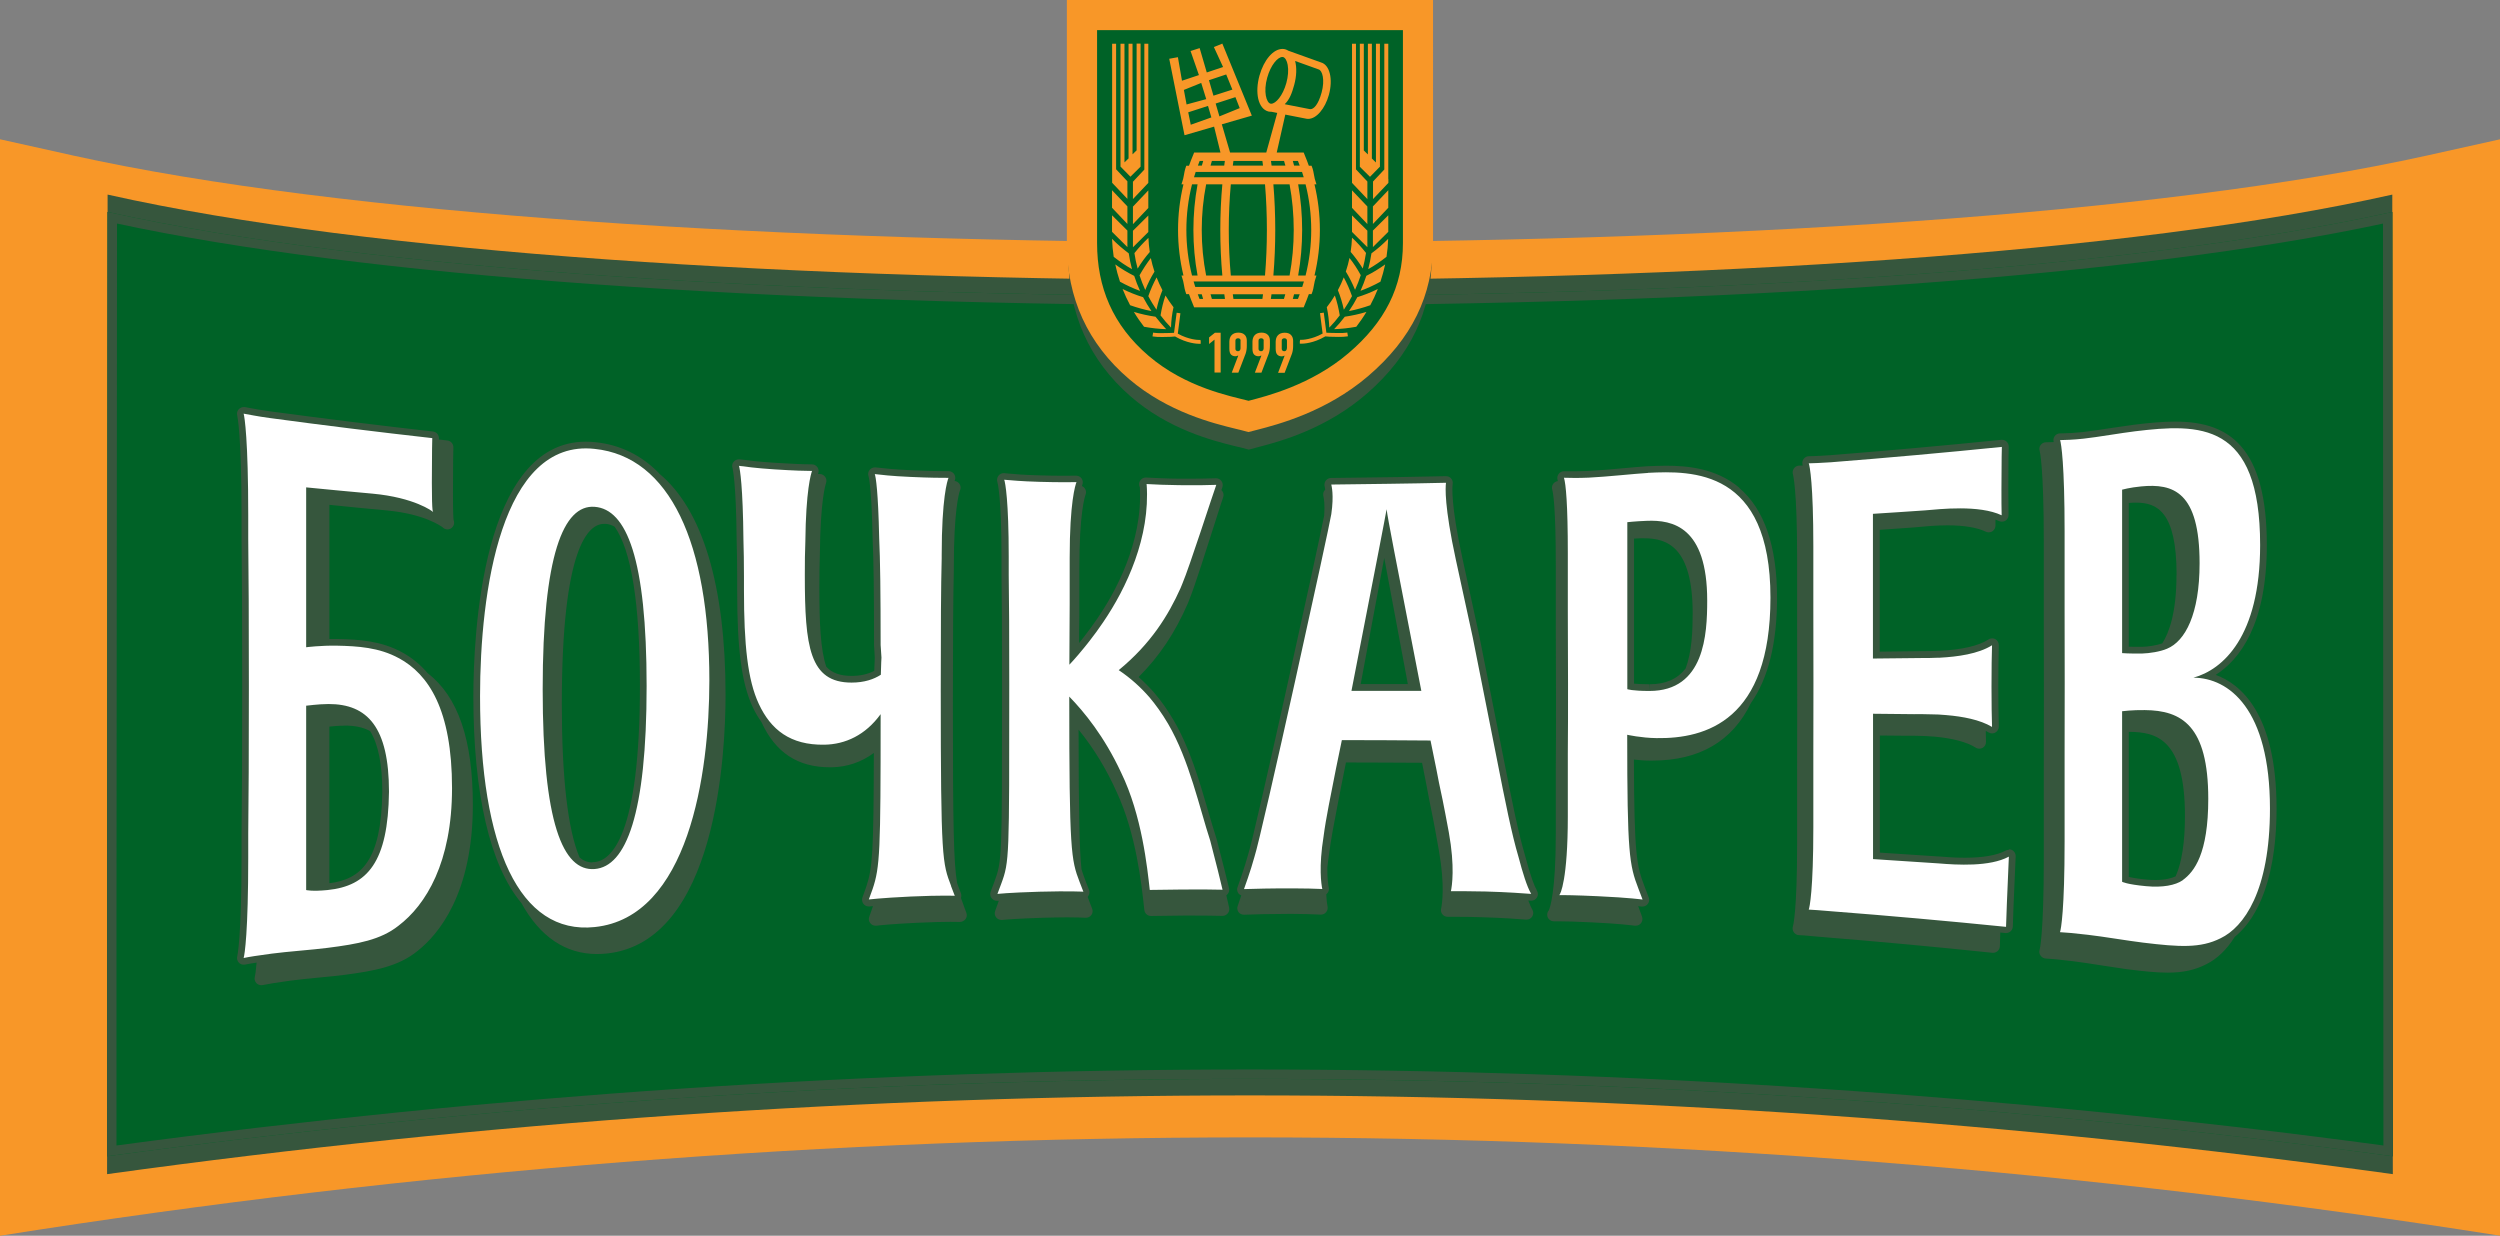
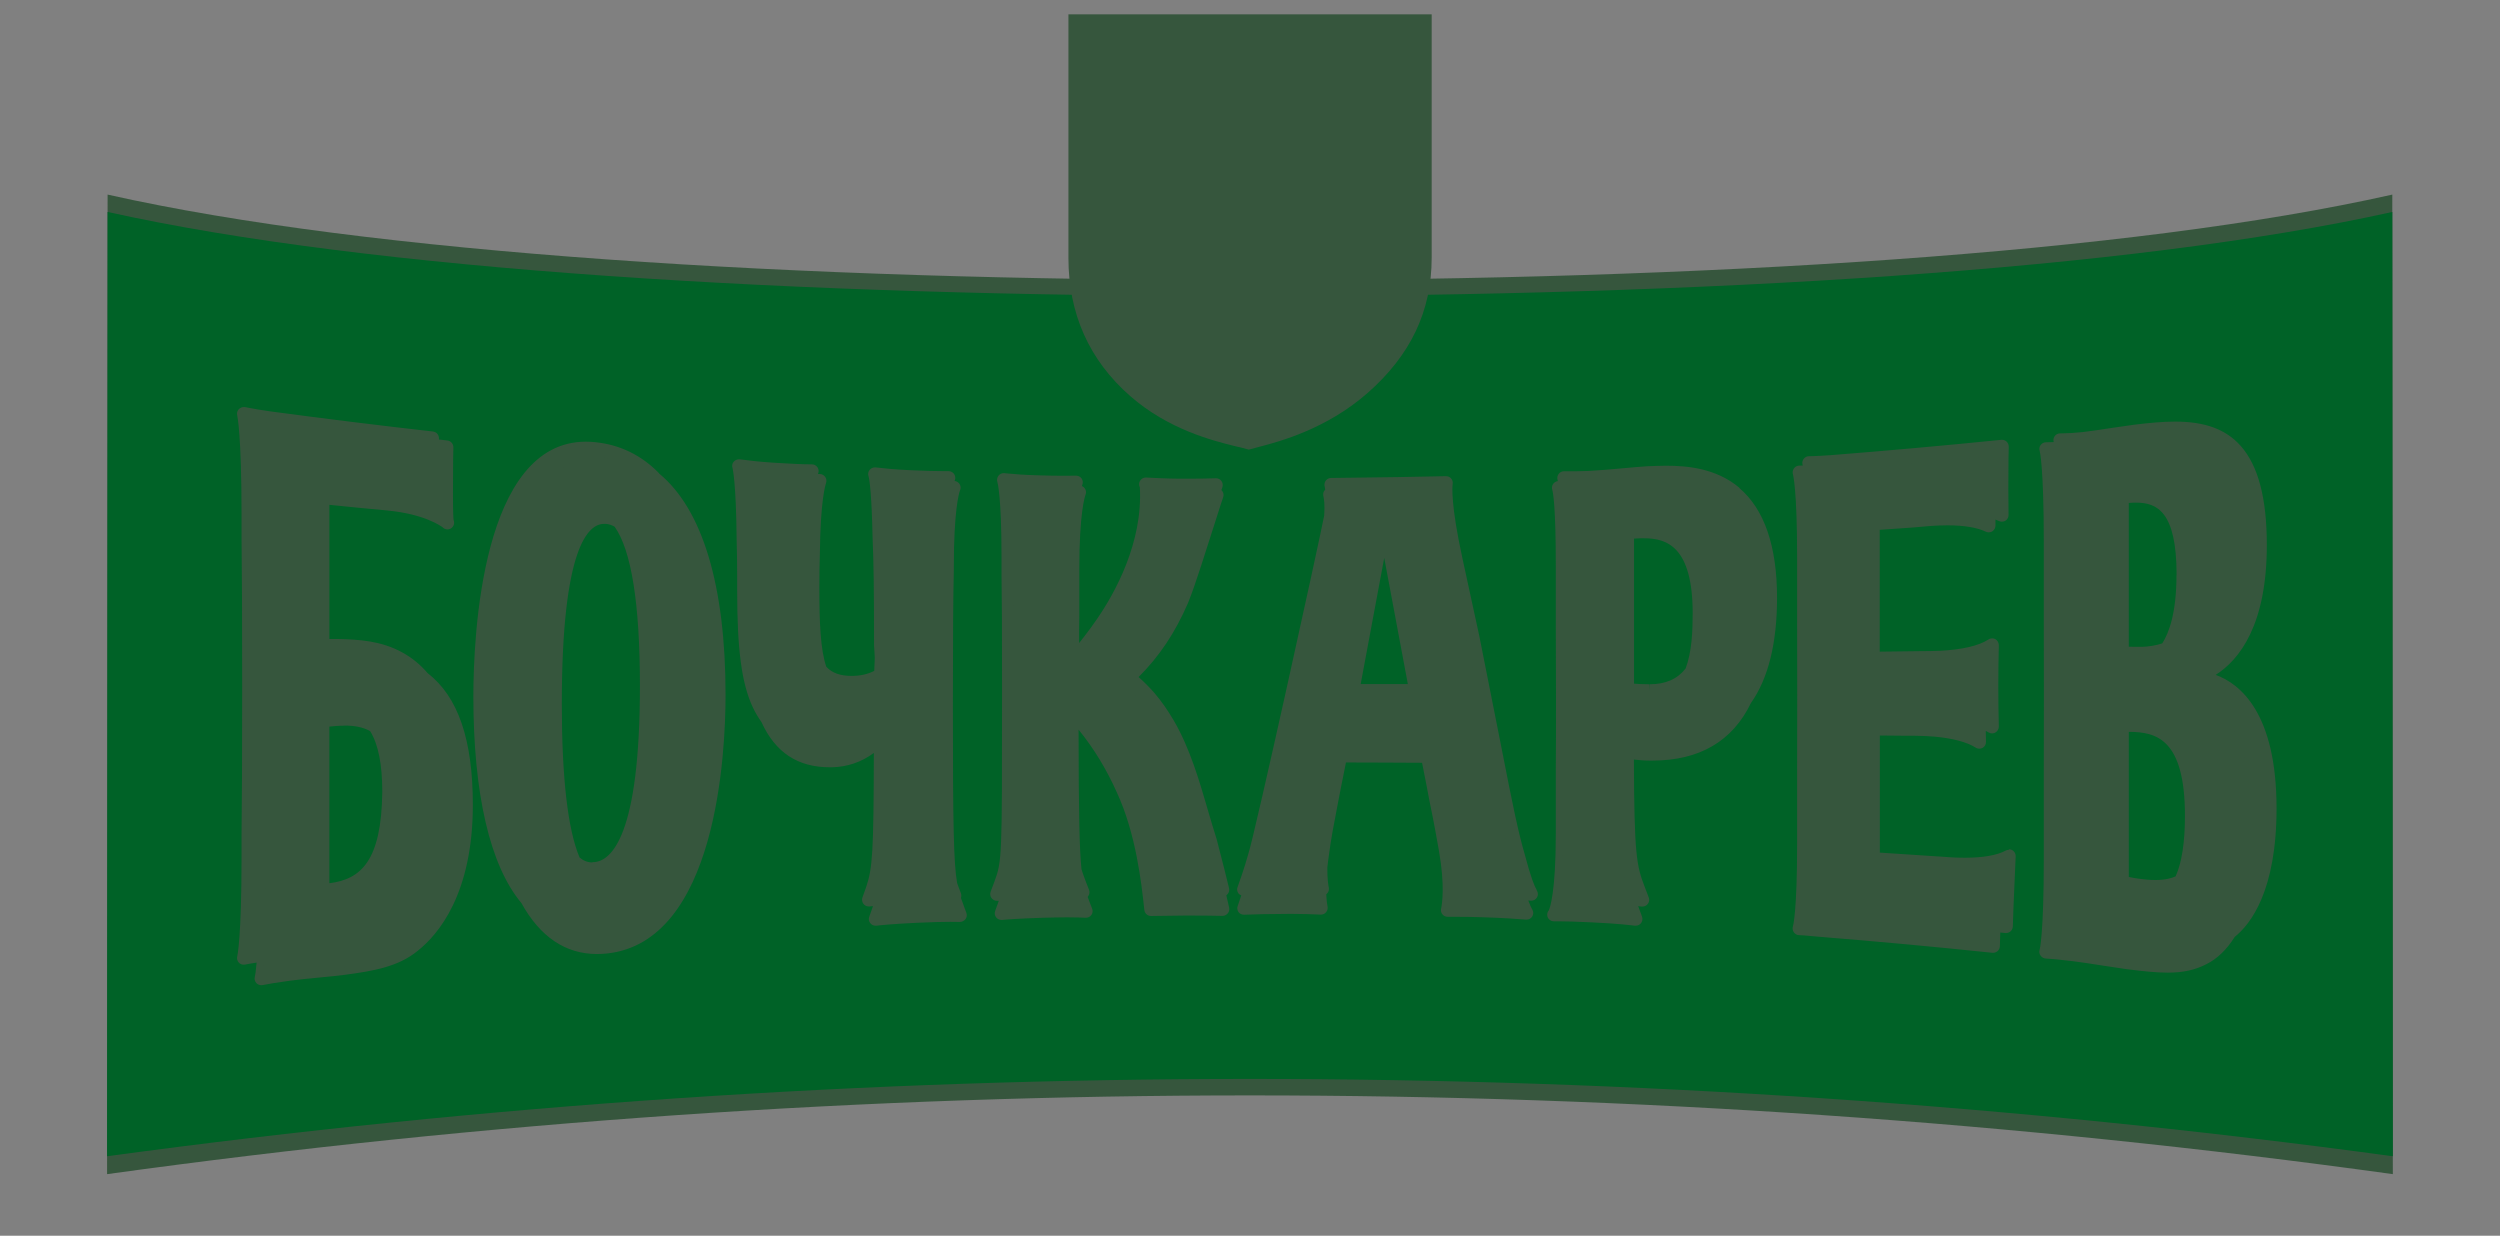
<svg xmlns="http://www.w3.org/2000/svg" id="Layer_1" data-name="Layer 1" viewBox="0 0 239.09 118.18">
  <rect x="0" y="0" width="239.09" height="118.18" fill="#808080" stroke="none" />
  <defs>
    <style> .cls-1 { fill: #f89728; } .cls-1, .cls-2, .cls-3, .cls-4 { stroke-width: 0px; } .cls-2 { fill: #36563d; } .cls-3 { fill: #006227; } .cls-4 { fill: #fff; } </style>
  </defs>
  <g>
-     <path class="cls-1" d="M0,118.18V13.32c2.32.52,4.64,1.04,6.97,1.55,25.79,5.71,67.86,8.3,112.58,8.32,44.71-.02,86.79-2.61,112.58-8.32,2.32-.51,4.64-1.03,6.97-1.55,0,34.95,0,69.91,0,104.86-79.2-12.54-159.88-12.54-239.09,0Z" />
-     <path class="cls-2" d="M10.24,112.29c.02-31.23.03-62.45.05-93.68,25.15,5.65,65.85,8.16,109.25,8.19,43.4-.03,84.1-2.53,109.25-8.19.02,31.23.03,62.45.05,93.68-72.51-10.04-146.1-10.04-218.6,0Z" />
+     <path class="cls-2" d="M10.24,112.29c.02-31.23.03-62.45.05-93.68,25.15,5.65,65.85,8.16,109.25,8.19,43.4-.03,84.1-2.53,109.25-8.19.02,31.23.03,62.45.05,93.68-72.51-10.04-146.1-10.04-218.6,0" />
    <path class="cls-3" d="M10.24,110.58c.02-30.1.03-60.21.05-90.31,25.15,5.59,65.84,8.03,109.25,8.06,43.41-.03,84.1-2.47,109.25-8.06.02,30.1.03,60.21.05,90.31-72.51-9.86-146.09-9.86-218.6,0Z" />
-     <path class="cls-2" d="M227.9,21.38l.02,44.04.02,44.13c-35.8-4.82-72.27-7.27-108.4-7.27s-72.6,2.45-108.4,7.27v-21.56s.05-66.61.05-66.61c23.4,5.03,61.8,7.81,108.36,7.84,46.55-.03,84.95-2.81,108.36-7.84M228.79,20.27c-25.15,5.59-65.85,8.03-109.25,8.06-43.41-.03-84.1-2.47-109.25-8.06-.02,30.1-.03,60.21-.05,90.31,36.26-4.93,72.78-7.4,109.3-7.4s73.04,2.47,109.3,7.4c-.02-30.1-.03-60.21-.05-90.31h0Z" />
  </g>
  <g>
    <path class="cls-2" d="M211.89,64.55c2.28-1.45,4.9-4.78,4.9-12.42,0-4.51-.83-7.62-2.52-9.51-1.41-1.57-3.4-2.3-6.25-2.3-1.2,0-2.44.12-3.93.3-.55.07-1.36.19-2.22.32-.99.15-2.02.31-2.67.38-.82.09-1.35.11-1.83.12-.13,0-.26,0-.38.01-.2,0-.39.11-.5.28-.11.16-.14.37-.08.55-.14,0-.26,0-.38.01-.13,0-.26,0-.38.01-.2,0-.38.11-.5.27s-.14.37-.08.56c0,.01.39,1.44.39,8.71v7.63c0,2.06.01,4.44.01,7.21,0,2.64,0,4.93-.01,6.95v8.55c0,7.18-.39,8.64-.4,8.65-.06.19-.03.4.09.56s.29.27.49.28c.52.02,1.19.09,2.57.25.74.09,1.78.25,2.79.41.9.14,1.74.27,2.4.36,1.61.2,2.83.33,3.9.33,1.5,0,2.66-.26,3.75-.83,1-.5,1.92-1.39,2.67-2.59,1.54-1.23,4-4.43,4-12.29,0-9.11-3.47-11.92-5.85-12.78ZM205.3,84.12c-.87-.08-1.4-.18-1.71-.25v-13.88h.04c2.58.02,5.33.66,5.33,8.04,0,2.52-.3,4.46-.89,5.78-.37.17-.98.35-1.94.35-.26,0-.54-.01-.83-.04ZM208.15,54.99c0,3.6-.71,5.53-1.36,6.54-.58.2-1.38.32-1.92.33-.2,0-.38,0-.54,0-.3,0-.54,0-.74-.01v-13.75c.24-.02.47-.03.68-.03,2.02,0,3.89.84,3.89,6.92ZM40.91,64.39c-.7-.82-1.52-1.5-2.45-2-2.01-1.11-4.17-1.24-6.21-1.28-.13,0-.25,0-.38,0s-.25,0-.37,0v-12.83c1.84.19,3.69.37,5.53.54,3.57.34,5.15,1.5,5.3,1.61.12.13.29.2.46.2.05,0,.11,0,.16-.02.28-.07.48-.33.48-.62,0-.08-.02-.18-.05-.27-.02-.13-.06-.63-.06-2.59,0-2.81.03-4.19.04-4.34,0-.31-.2-.58-.5-.65-.02,0-.04,0-.07-.01-.25-.03-.49-.06-.74-.09h-.07c0-.06,0-.09,0-.11,0-.3-.19-.57-.48-.64-.03,0-.06-.01-.08-.02-5.15-.58-10.37-1.23-15.52-1.92-.93-.13-1.54-.24-2.02-.33-.17-.03-.32-.06-.46-.09-.04,0-.07,0-.11,0-.18,0-.35.08-.48.21-.15.16-.2.39-.14.61,0,.02.41,1.7.41,9.55v2.25c.04,3.17.06,7.52.06,14.1,0,6.58-.02,10.91-.06,14.05v2.28c0,7.83-.41,9.46-.41,9.47-.06.22,0,.45.15.61.12.13.29.2.47.2.04,0,.09,0,.13-.01.29-.06.63-.12,1.1-.19-.07.86-.14,1.26-.17,1.35-.06.22,0,.45.15.61.12.13.29.2.47.2.05,0,.09,0,.14-.01.52-.11,1.23-.23,2.61-.42.73-.1,1.77-.2,2.78-.3.92-.09,1.8-.17,2.44-.26,2.73-.36,5.14-.77,6.99-2.3,1.96-1.55,5.27-5.43,5.27-13.96,0-6.22-1.41-10.34-4.31-12.58ZM32.96,69.39c.99,0,1.79.17,2.44.53.78,1.27,1.16,3.17,1.16,5.81-.08,6.66-2.07,8.36-5.06,8.74v-14.98c.36-.04.88-.09,1.46-.09h0ZM117.33,85.58s.06-.06.09-.09c.12-.15.17-.36.12-.55-.17-.71-.63-2.58-1.18-4.67-.27-.84-.53-1.73-.81-2.68-.82-2.83-1.75-6.04-3.3-8.69-.56-.96-1.16-1.82-1.84-2.62-.47-.54-.98-1.05-1.52-1.53,1.99-1.98,3.5-4.25,4.72-7.07l.04-.1c.04-.1.08-.21.12-.31.47-1.14,1.67-4.91,2.46-7.4.37-1.16.66-2.08.75-2.32.07-.2.04-.42-.09-.59-.02-.03-.05-.06-.08-.09.04-.12.07-.21.09-.26.07-.2.04-.43-.08-.6-.12-.17-.31-.27-.52-.27,0,0-.02,0-.02,0-.69.02-1.49.04-2.39.04-.35,0-.72,0-1.13,0-1.24-.01-2.39-.07-3.14-.11-.01,0-.02,0-.04,0-.31,0-.57.22-.63.52-.03.14,0,.29.06.41.3,5.31-2.41,10.14-4.07,12.56-.39.57-.8,1.14-1.26,1.73l-.17.21-.05.07-.03.04c-.08.1-.15.19-.23.29,0-.91,0-1.76.02-2.54v-4.5c0-5.44.54-7,.6-7.16.08-.2.05-.42-.08-.6-.07-.1-.16-.17-.27-.22.02-.07.04-.11.04-.12.08-.2.05-.43-.07-.6-.12-.17-.32-.27-.53-.27,0,0-.01,0-.02,0-.27,0-.63.01-1.1.01-.72,0-1.55-.01-2.44-.04-1.51-.04-2.38-.12-3.01-.18l-.3-.03s-.04,0-.05,0c-.2,0-.39.09-.51.26-.13.18-.16.41-.09.61.01.03.39,1.33.39,7.13v1.75c.04,2.3.05,5.41.05,10.41v1.13c0,15.5,0,15.8-.73,17.78l-.36.96c-.07.2-.05.42.07.59.12.17.32.28.53.28.02,0,.06,0,.08,0,.02,0,.05,0,.1,0l-.35.98c-.07.2-.04.41.08.58.12.17.32.27.52.27.02,0,.06,0,.08,0,.28-.03,1.39-.13,3.89-.21.84-.02,1.62-.04,2.32-.04.99,0,1.54.03,1.74.04.01,0,.04,0,.05,0,.21,0,.41-.1.53-.27s.15-.39.07-.59l-.12-.31-.24-.63c-.03-.07-.05-.14-.07-.2.02-.02.04-.05.06-.08.12-.17.15-.4.07-.59l-.32-.82-.04-.11c-.13-.35-.25-.67-.36-1.03-.2-1.92-.27-5.28-.28-13.36,1.45,1.78,2.65,3.75,3.65,5.98,1.85,3.98,2.37,8.78,2.62,11.09l.02.18c.04.33.31.57.64.57,0,0,0,0,0,0,1.01-.02,2.02-.03,3.04-.04.41,0,.8,0,1.17,0,.88,0,1.76.01,2.61.03,0,0,.01,0,.02,0,.19,0,.37-.09.5-.24.13-.15.17-.36.13-.55-.06-.27-.16-.67-.27-1.17ZM192.12,81.27h0c-.11,0-.22.03-.31.08-.84.45-2.16.68-3.9.68-.92,0-1.8-.06-2.47-.12-.02,0-.04,0-.05,0-1.85-.13-3.73-.25-5.61-.37v-11.2l2.16.02c.16,0,.33,0,.5,0,.39,0,.83,0,1.3.02.33,0,.63.02.95.05h.06s.08.01.08.01h.05s.05,0,.05,0c1.81.16,3.16.52,4.02,1.06.1.07.22.1.34.1.11,0,.22-.03.32-.08.21-.12.33-.34.32-.57,0-.31-.02-.66-.02-1.05.1.05.19.1.28.15.1.06.22.09.33.09s.22-.03.32-.09c.2-.12.32-.34.32-.57-.03-1.17-.05-2.45-.05-3.82,0-1.44.02-2.77.05-3.95,0-.24-.12-.46-.32-.58-.1-.06-.21-.08-.32-.08-.12,0-.24.03-.34.1-.96.62-2.54.98-4.68,1.09h-.08s-.05,0-.05,0c-.46.02-.93.03-1.44.03h-.1s-4.06.05-4.06.05v-11.65c1.09-.07,2.18-.15,3.27-.23l.33-.03c.7-.07,1.76-.17,2.88-.17,1.6,0,2.84.21,3.67.61.09.04.19.06.28.06.12,0,.24-.03.34-.1.19-.12.3-.33.3-.55,0-.18,0-.37,0-.57.12.04.23.09.34.14.09.04.18.06.27.06.12,0,.24-.03.35-.1.19-.12.3-.33.29-.55-.01-.66-.02-1.47-.02-2.47,0-2.66.03-3.91.04-4.04,0-.18-.06-.35-.19-.48-.12-.12-.28-.19-.45-.19-.02,0-.04,0-.06,0-5.42.55-10.91,1.04-16.34,1.47-.78.06-1.27.07-1.66.09-.15,0-.29,0-.43.01-.21,0-.39.12-.51.29-.11.17-.14.39-.06.58,0,0,0,0,0,0s0,0,0,.02c-.13,0-.24,0-.36.01-.2,0-.39.12-.5.29s-.14.38-.07.58c0,0,.39,1.4.39,7.87v6.21c0,2.02.01,4.4.01,7.23,0,2.68,0,4.96-.01,6.94v7.1c0,6.49-.39,7.82-.4,7.83-.06.19-.03.41.08.57.11.16.29.28.49.28.32.01.66.04,1.18.09l.92.08c5.45.44,10.97.95,16.41,1.52.02,0,.04,0,.07,0,.15,0,.3-.06.42-.16.13-.12.21-.28.22-.46l.04-1.32c.17.02.33.03.5.05.02,0,.04,0,.06,0,.15,0,.3-.06.42-.16.13-.12.21-.28.22-.46l.05-1.51.03-.75c.07-1.76.13-3.22.19-4.41,0-.03,0-.06,0-.08,0-.35-.28-.64-.64-.64ZM146.97,85.13c-.22-.37-.57-1.22-1.13-3.35-.64-2.15-1.25-5.19-2.11-9.59-.75-3.79-1.5-7.57-2.25-11.34-.54-2.5-1.08-4.98-1.62-7.46-1.12-5.13-.97-6.83-.93-7.12.03-.19-.03-.37-.16-.52-.12-.14-.3-.21-.48-.21,0,0-.01,0-.02,0-2.47.06-6.16.12-10.97.17-.18,0-.36.08-.48.22s-.17.32-.15.5c0,.02,0,.06.02.1.01.06.03.16.05.3-.01.01-.03.03-.04.04-.12.14-.18.32-.15.5,0,.02,0,.06.02.11.04.19.15.76.07,1.83-.55,2.83-6.61,30.42-7.28,32.44-.35,1.27-.94,2.92-.99,3.05-.1.2-.07.42.05.61.07.11.18.18.29.22-.17.53-.31.92-.33.98-.09.2-.06.42.06.61.12.17.32.26.53.26.01,0,.03,0,.04,0,.55-.03,2.62-.08,4.27-.08h.29c.92,0,1.84.03,2.73.07,0,0,.02,0,.03,0,.19,0,.37-.08.49-.23.13-.15.18-.35.14-.55-.02-.08-.09-.48-.12-1.17.03-.03.07-.06.1-.09.13-.15.18-.35.14-.55-.03-.12-.15-.75-.14-1.9.05-.43.09-.81.15-1.19.17-1.39.49-3.07.87-5.02.1-.52.2-1.05.31-1.6l.22-1.09.23-1.16c2.43,0,4.85.02,7.28.03l.45,2.29.17.9.08.42c.14.67.45,2.16.92,4.84.57,3.27.3,5.04.2,5.51-.04.19,0,.39.13.54.12.15.3.23.5.23h0c.21,0,.44,0,.69,0,.86,0,1.73.01,2.56.04,2.02.06,3.53.17,4.24.23.02,0,.04,0,.05,0,.22,0,.42-.11.54-.29.13-.2.14-.45.02-.66,0,0-.03-.05-.03-.05-.09-.16-.21-.41-.36-.83.09,0,.17.01.23.02.02,0,.04,0,.05,0,.22,0,.42-.11.54-.3.13-.2.13-.46,0-.67,0,0-.03-.05-.03-.05ZM130.13,65.42c.72-3.83,1.44-7.67,2.15-11.52l.1-.54c.03.17.06.34.1.52.72,3.84,1.44,7.68,2.16,11.54h-4.5ZM92.13,86.5l-.07-.19-.02-.05c-.05-.13-.09-.26-.14-.38.05-.14.05-.3,0-.45l-.25-.66-.1-.28-.02-.06v-.02c-.32-1.82-.4-5.39-.4-17.07,0-6.38.03-10.22.09-12.83v-.33c0-5.29.48-6.98.59-7.28.04-.08.06-.17.06-.26,0-.34-.26-.61-.58-.64,0-.01,0-.02.01-.03.04-.08.06-.17.06-.27,0-.35-.28-.64-.64-.64h-.35c-.89,0-1.99-.03-3.26-.09-1.58-.07-2.5-.17-3.1-.24l-.27-.03s-.04,0-.07,0c-.2,0-.38.09-.51.25-.14.18-.17.41-.09.62.08.24.3,1.76.38,5.86.1,2.08.14,5.14.14,10.27l.04.68.03.52c0,.13-.03.6-.05,1.26-.62.32-1.34.48-2.16.48-1.11,0-1.88-.28-2.43-.88-.55-1.64-.66-4.13-.66-7.61,0-1.21.02-2.26.05-3.22.05-5.11.54-6.58.59-6.73.07-.2.04-.41-.08-.59-.12-.17-.31-.27-.52-.28-.05,0-.11,0-.17,0,0-.03.02-.05.02-.05.07-.2.05-.42-.07-.59-.12-.17-.31-.28-.52-.28-.9,0-2.09-.06-3.55-.15-1.59-.1-2.5-.22-3.1-.3l-.27-.03s-.05,0-.08,0c-.19,0-.38.09-.5.24-.14.17-.18.4-.1.61,0,.03.34,1.23.39,6.89.03,1.02.05,2.16.05,3.5v1.3c0,5.65.43,8.88,1.48,11.14.23.5.51.97.84,1.44,1.33,2.92,3.47,4.33,6.55,4.33h.18c1.48-.03,2.85-.5,4.02-1.37-.02,9.49-.12,11.03-.74,12.84l-.35.98c-.07.2-.04.41.08.59.12.17.32.27.52.27.03,0,.07,0,.1,0,.04,0,.14-.02.3-.03,0,0,0,.01,0,.02l-.35,1c-.07.2-.04.41.08.58.12.17.31.27.52.27.03,0,.07,0,.1,0,.28-.04,1.39-.16,3.89-.28,1.5-.07,2.54-.09,3.15-.09.54,0,.83.01.9.01,0,0,.02,0,.03,0,.2,0,.4-.1.53-.26.13-.17.17-.4.09-.6l-.28-.77ZM63.04,45.27c-1.69-1.74-3.75-2.74-6.1-2.98-.3-.03-.61-.05-.91-.05h0c-9.98,0-10.75,18.63-10.76,24.34,0,9.36,1.59,16.2,4.6,19.79,1.78,3.23,4.22,4.87,7.23,4.87.31,0,.62-.02.94-.05,10.53-1.12,11.35-19.22,11.35-24.74,0-10.43-2.2-17.75-6.36-21.17ZM56.66,82.48c-.45,0-.85-.15-1.23-.47-1.13-2.67-1.7-7.62-1.7-14.71,0-14.97,2.53-17.2,4.04-17.2.05,0,.1,0,.15,0,.3.02.58.11.86.27,1.6,2.25,2.42,7.37,2.42,15.22,0,14.38-2.74,16.74-4.38,16.86-.05,0-.11,0-.16,0ZM166.35,46.65c-2.25-1.9-5.08-2.11-7.01-2.11-.62,0-1.22.03-1.77.05-.54.03-1.35.1-2.21.18-1.16.11-2.48.22-3.45.27-.46.02-.84.03-1.17.03-.3,0-.55,0-.78,0h-.39s0,0,0,0c-.2,0-.39.09-.51.26-.12.16-.16.38-.1.57,0,.03.02.06.03.11-.17.02-.33.11-.44.25-.12.16-.16.37-.1.57.08.27.34,1.6.34,7.21v5.74c.01,1.95.02,4.25.02,7.02s0,4.89-.02,6.81v6.15c0,5.56-.56,7.06-.66,7.29-.13.15-.19.35-.15.55.06.3.32.51.63.51,0,0,0,0,.01,0,.1,0,.22,0,.37,0,.72,0,1.81.03,3.22.1,2.58.12,3.81.28,4.13.32.03,0,.07,0,.1,0,.21,0,.4-.1.52-.27s.15-.39.08-.59l-.37-1.01c.11.01.22.03.31.04.03,0,.07,0,.1,0,.21,0,.41-.1.53-.28s.15-.39.07-.59l-.4-1.05c-.76-1.98-.99-3-1.02-12.14.44.05.96.1,1.49.1h.28c4.49,0,7.66-1.85,9.42-5.5,1.66-2.35,2.5-5.73,2.5-10.07,0-4.95-1.22-8.48-3.62-10.51ZM161.2,63.94c-.79,1.01-1.92,1.5-3.44,1.5v.64h0l-.03-.64c-.71,0-1.17-.03-1.46-.06v-13.87c.19-.01.39-.02.6-.03.13,0,.26,0,.39,0,2.15,0,4.62.81,4.62,7.17,0,1.73-.08,3.7-.68,5.3Z" />
    <path class="cls-2" d="M57.98,43.8c-8.8-1.01-10.77,14.02-10.77,24.17,0,14.78,3.71,23.35,10.77,22.57,8.8-.94,10.78-14.9,10.78-24.1,0-13.44-3.72-21.89-10.78-22.64ZM57.98,84.87c-3,.24-4.88-4.54-4.88-17.57,0-13.1,1.94-18.07,4.88-17.83,3,.24,4.88,5.05,4.88,17.51,0,12.59-1.94,17.65-4.88,17.89ZM190.86,83.65c-.06,1.23-.12,2.74-.19,4.57-.03.77-.05,1.53-.08,2.3-5.47-.57-10.94-1.08-16.42-1.52-1.09-.09-1.64-.14-2.12-.16.07-.19.44-1.88.44-8.05v-7.1c0-1.98.01-4.27.01-6.94,0-2.83,0-5.21-.01-7.23v-6.21c0-6.05-.34-7.84-.43-8.09.47-.02,1.01-.02,2.08-.1,5.36-.44,10.72-.94,16.07-1.5,0,0-.04,1.26-.04,4.15,0,1.03,0,1.86.02,2.54-2.12-1.04-5.8-.6-7.2-.48-1.63.12-3.26.23-4.89.34v14.14c1.54-.02,3.08-.04,4.62-.05.45,0,.97,0,1.54-.03.04,0,.09,0,.13,0,1.66-.09,3.63-.37,4.91-1.22-.03.95-.05,2.28-.05,4.06,0,1.69.02,2.98.05,3.93-1.13-.71-2.75-1.02-4.29-1.15-.04,0-.08,0-.12-.01-.04,0-.09,0-.13-.01-.32-.03-.65-.05-.99-.05-.69-.03-1.32-.03-1.82-.02-1.28-.01-2.56-.03-3.84-.04v14.21c2.04.13,4.09.27,6.13.42,0,0,0,0,0,0,1.76.15,4.84.35,6.62-.66ZM208.21,66.17c2.75-.78,6.27-4,6.27-12.96,0-12.11-5.69-11.89-11.77-11.12-1.16.15-3.6.58-4.81.72-1.06.12-1.68.12-2.22.14.11.35.42,2.38.42,8.9v7.63c0,2.06.01,4.44.01,7.21,0,2.64,0,4.94-.01,6.95v8.55c0,6.65-.33,8.57-.43,8.85.56.03,1.27.1,2.61.25,1.4.16,3.8.59,5.19.77,3.41.43,5.38.56,7.28-.43,2.17-1.09,4.64-4.58,4.64-12.67,0-9.76-3.87-12.77-7.2-12.8ZM201.51,47.79s.74-.21,1.78-.31c3.02-.31,5.5.5,5.5,7.51,0,4.98-1.36,7.61-3.06,8.35-.66.3-1.67.45-2.32.47-1.28.02-1.9-.04-1.9-.04v-15.97ZM207.21,85.97c-.7.5-1.9.74-3.45.59-1.82-.18-2.25-.42-2.25-.42v-16.67s.97-.13,2.13-.12c3.45.03,5.96,1.49,5.96,8.68,0,5.36-1.32,7.12-2.4,7.94ZM91.45,86.53c.12.32.23.64.35.96,0,0-1.25-.07-4.13.07-2.92.14-3.95.29-3.95.29.12-.34.23-.67.35-1.01.7-2.13.76-3.73.76-16.88v-.23c-1.42,2.05-3.32,2.95-5.3,2.98-3.19.05-5.02-1.46-6.15-3.98-1.05-2.34-1.4-5.79-1.4-11.11v-1.33c0-1.41-.02-2.58-.05-3.58-.05-5.25-.32-6.96-.42-7.26.62.08,1.53.22,3.34.34,1.85.13,2.93.15,3.53.16-.1.28-.58,1.87-.63,6.93-.03.93-.05,2-.05,3.25,0,7,.43,10.51,4.4,10.51,1.19,0,2.08-.32,2.75-.76.02-1.01.06-1.68.06-1.68-.03-.41-.05-.81-.08-1.22,0-5.15-.04-8.36-.13-10.51-.09-4.46-.32-5.95-.41-6.21.61.07,1.53.19,3.35.28,1.84.09,2.96.1,3.57.09-.1.28-.64,1.96-.64,7.54v.31c-.07,2.71-.09,6.71-.09,12.85,0,16.7.16,16.93.97,19.19ZM39.58,64.26c-1.86-1.07-3.91-1.19-5.81-1.23-1.55-.03-2.9.15-2.9.15v-15.63c2.08.21,4.16.42,6.23.62,3.94.38,5.66,1.73,5.7,1.8,0-.14-.12.35-.12-2.86,0-3,.04-4.36.04-4.36-5.09-.6-10.18-1.25-15.26-1.97-1.25-.18-1.92-.33-2.46-.43.09.31.43,2.55.43,9.95v2.3c.04,3.36.06,7.95.06,14.41,0,6.44-.02,11.02-.06,14.37v2.32c0,7.33-.33,9.53-.43,9.86.55-.12,1.27-.24,2.65-.43,1.39-.19,3.87-.38,5.22-.56,2.87-.37,5-.79,6.66-2.16,2.6-2.05,5.04-6.19,5.04-13.46,0-7.68-2.21-11.13-5-12.7ZM32.88,86.93c-1.47.15-2.01,0-2.01,0v-18.02c.15,0,1.01-.15,2.09-.16,3.68-.01,5.69,2.27,5.69,8.58-.08,6.87-2.02,9.21-5.77,9.61ZM156.96,46.16c-1.21.07-3.89.38-5.57.46-1.11.05-1.76.02-2.33.01.17.59.37,2.53.37,7.39v5.74c.01,1.95.02,4.25.02,7.01,0,2.64,0,4.89-.02,6.81v6.15c0,6.17-.69,7.66-.82,7.71.5-.01,1.5,0,3.64.1,3,.14,4.2.33,4.2.33-.13-.36-.26-.71-.39-1.07-.86-2.31-1.05-3.42-1.05-15.04,0,0,1.28.31,2.76.33,4.63.07,10.7-1.72,10.7-13.74,0-12.56-7.35-12.41-11.52-12.19ZM157.07,67.46c-1.63,0-2.06-.18-2.06-.18v-16.32s.78-.09,1.83-.13c2.41-.11,5.68.55,5.68,7.8,0,3.26-.23,8.85-5.45,8.83ZM145.95,87.24c-.35-.63-.76-1.99-1.16-3.56-.63-2.2-1.23-5.29-2.09-9.84-.74-3.88-1.47-7.74-2.21-11.59-.53-2.54-1.06-5.08-1.59-7.61-1.1-5.23-.98-7.07-.92-7.51-3.15.08-7.63.14-10.78.17.02.13.27,1,0,2.89-.15,1.11-6.53,31.34-7.22,33.51-.36,1.34-.97,3.13-.98,3.15.62-.03,2.95-.08,4.6-.08,1.13,0,2.06.03,2.76.07-.1-.46-.35-2.15.12-5.13.21-1.75.68-4.03,1.17-6.65.18-.93.37-1.85.55-2.78,2.78,0,5.56.02,8.33.04.18.94.37,1.87.55,2.81.08.45.17.89.25,1.32.15.69.45,2.17.92,4.85.59,3.39.3,5.26.2,5.75.83,0,1.99,0,3.27.04,2.09.06,3.62.18,4.28.24-.02-.03-.03-.05-.05-.08ZM129.1,67.45c.85-4.55,1.7-9.1,2.56-13.66.47-2.57.71-3.8.75-4.08.04.39.28,1.73.71,4.07.85,4.55,1.7,9.11,2.56,13.68-2.19,0-4.38,0-6.57,0ZM115.83,82.14c.53,2.09.97,3.97,1.15,4.76-.94-.02-2.25-.04-3.8-.03-1.01.01-2.03.02-3.04.04-.23-2.17-.74-7.29-2.69-11.47-1.6-3.58-3.49-5.95-4.87-7.43,0,15.13.17,15.94.97,18.13.12.32.23.63.35.95,0,0-1.25-.09-4.13,0-2.92.09-3.95.22-3.95.22.12-.33.23-.65.35-.98.78-2.18.76-2.55.76-19.55,0-4.76-.01-8.15-.05-10.64v-1.79c0-5.5-.32-7.23-.43-7.52.62.05,1.52.15,3.28.21,1.77.05,2.88.04,3.51.03-.11.28-.64,1.95-.64,7.39v4.5c-.01,1.67-.02,3.63-.03,5.96,0,0,.59-.63,1.42-1.7.09-.11.18-.23.27-.35.07-.1.14-.19.22-.29.42-.56.84-1.15,1.26-1.8,2.2-3.36,4.45-8.33,4.09-13.49-.02,0-.04-.01-.05-.02.87.05,1.96.1,3.11.11,1.6.02,2.72,0,3.48-.03-.28.79-2.53,8.06-3.2,9.7-.05.13-.1.26-.15.4-1.14,2.65-2.78,5.43-5.81,8.01,1.13.78,2.08,1.68,2.89,2.65.56.69,1.15,1.53,1.75,2.59,1.99,3.55,2.95,8.22,3.97,11.46Z" />
-     <path class="cls-4" d="M56.87,42.93c-8.96-.99-10.96,13.72-10.96,23.65,0,14.46,3.77,22.84,10.96,22.08,8.96-.92,10.97-14.58,10.97-23.58,0-13.15-3.78-21.41-10.97-22.15ZM56.87,83.11c-3.05.24-4.97-4.44-4.97-17.19,0-12.82,1.98-17.68,4.97-17.45,3.05.23,4.97,4.94,4.97,17.14,0,12.31-1.98,17.27-4.97,17.5ZM192.12,81.91c-.06,1.2-.12,2.68-.19,4.48-.03.75-.05,1.5-.08,2.25-5.57-.56-11.14-1.06-16.71-1.49-1.11-.09-1.67-.14-2.16-.16.08-.19.44-1.84.44-7.88v-6.94c0-1.94.01-4.17.01-6.79,0-2.77,0-5.1-.01-7.07v-6.08c0-5.92-.34-7.67-.44-7.92.48-.02,1.02-.02,2.11-.1,5.46-.43,10.91-.92,16.36-1.47,0,0-.04,1.23-.04,4.06,0,1.01,0,1.82.02,2.48-2.16-1.02-5.9-.59-7.33-.47-1.66.11-3.32.23-4.98.33v13.84c1.57-.02,3.13-.03,4.7-.05.45,0,.99,0,1.56-.03.04,0,.09,0,.13,0,1.69-.09,3.69-.36,5-1.19-.03.93-.05,2.23-.05,3.97,0,1.65.02,2.92.05,3.84-1.15-.69-2.8-1-4.36-1.13-.04,0-.08,0-.12-.01-.05,0-.09,0-.14-.01-.32-.03-.66-.05-1.01-.05-.71-.03-1.34-.02-1.85-.02-1.3-.01-2.6-.03-3.9-.04v13.9c2.08.13,4.16.27,6.24.41,0,0,0,0,0,0,1.79.15,4.92.34,6.74-.64ZM209.77,64.81c2.8-.76,6.38-3.91,6.38-12.68,0-11.84-5.79-11.63-11.98-10.88-1.18.14-3.67.57-4.89.7-1.08.12-1.71.12-2.26.14.11.34.43,2.33.43,8.71v7.47c0,2.02.01,4.34.01,7.06,0,2.58,0,4.83-.01,6.8v8.36c0,6.5-.34,8.38-.44,8.66.57.03,1.29.09,2.66.25,1.42.16,3.87.58,5.29.75,3.47.42,5.48.55,7.41-.42,2.21-1.06,4.72-4.48,4.72-12.4,0-9.55-3.94-12.5-7.32-12.52ZM202.95,46.83s.75-.21,1.81-.31c3.08-.3,5.6.49,5.6,7.35,0,4.88-1.38,7.45-3.11,8.17-.67.29-1.7.44-2.37.46-1.3.02-1.93-.04-1.93-.04v-15.63ZM208.75,84.18c-.71.49-1.93.72-3.51.57-1.85-.17-2.29-.42-2.29-.42v-16.31s.99-.13,2.17-.11c3.51.03,6.07,1.46,6.07,8.49,0,5.25-1.34,6.97-2.44,7.77ZM90.95,84.73c.12.31.24.63.36.94,0,0-1.27-.06-4.2.07-2.97.14-4.02.29-4.02.28.12-.33.24-.66.36-.99.71-2.09.77-3.65.77-16.51v-.22c-1.45,2-3.37,2.89-5.39,2.92-3.25.05-5.11-1.43-6.26-3.9-1.07-2.29-1.42-5.67-1.42-10.87v-1.3c0-1.38-.02-2.52-.05-3.5-.05-5.13-.33-6.81-.43-7.1.63.08,1.55.22,3.4.34,1.88.12,2.99.15,3.59.15-.1.27-.59,1.83-.64,6.78-.04.91-.05,1.95-.05,3.18,0,6.85.44,10.28,4.47,10.28,1.21,0,2.12-.31,2.8-.75.02-.99.06-1.64.06-1.64-.03-.4-.05-.8-.08-1.2,0-5.04-.04-8.18-.14-10.28-.09-4.36-.32-5.82-.42-6.07.62.07,1.56.19,3.41.27,1.88.09,3.02.09,3.64.09-.11.27-.65,1.92-.65,7.38v.31c-.07,2.65-.09,6.57-.09,12.57,0,16.34.16,16.56.99,18.77ZM38.15,62.95c-1.89-1.04-3.98-1.16-5.91-1.2-1.58-.03-2.96.15-2.96.15v-15.29c2.11.21,4.23.41,6.34.6,4.01.37,5.76,1.69,5.8,1.76,0-.13-.12.34-.12-2.8,0-2.94.04-4.27.04-4.27-5.18-.58-10.36-1.22-15.53-1.92-1.27-.17-1.96-.33-2.51-.42.09.3.44,2.5.44,9.73v2.25c.04,3.29.06,7.78.06,14.1,0,6.3-.02,10.78-.06,14.06v2.27c0,7.18-.34,9.32-.44,9.65.56-.12,1.3-.23,2.7-.42,1.42-.19,3.94-.37,5.32-.55,2.92-.37,5.09-.77,6.78-2.11,2.64-2,5.13-6.06,5.13-13.17,0-7.52-2.25-10.89-5.09-12.43ZM31.33,85.12c-1.5.15-2.05,0-2.05,0v-17.63c.16,0,1.02-.15,2.13-.16,3.74-.01,5.79,2.22,5.79,8.39-.08,6.72-2.05,9.01-5.87,9.4ZM157.61,45.23c-1.23.07-3.96.37-5.67.45-1.13.05-1.8.02-2.37.01.18.58.37,2.48.37,7.23v5.61c.01,1.9.02,4.16.02,6.86,0,2.59,0,4.79-.02,6.66v6.02c0,6.04-.71,7.5-.83,7.54.51-.01,1.53,0,3.7.1,3.05.14,4.28.32,4.28.32-.13-.35-.26-.7-.4-1.05-.87-2.26-1.07-3.35-1.07-14.71,0,0,1.31.3,2.81.32,4.71.07,10.89-1.68,10.89-13.44,0-12.29-7.48-12.14-11.72-11.93ZM157.73,66.08c-1.66,0-2.1-.17-2.1-.17v-15.97s.79-.09,1.86-.13c2.46-.1,5.78.54,5.78,7.63,0,3.19-.24,8.66-5.54,8.64ZM146.4,85.42c-.36-.62-.78-1.95-1.18-3.48-.64-2.15-1.25-5.18-2.12-9.63-.75-3.79-1.5-7.57-2.25-11.34-.54-2.49-1.08-4.97-1.62-7.45-1.11-5.12-1-6.92-.94-7.35-3.21.08-7.77.13-10.97.17.02.12.27.98,0,2.83-.15,1.09-6.65,30.66-7.35,32.78-.36,1.32-.99,3.06-1,3.08.63-.03,3-.08,4.68-.07,1.15,0,2.1.03,2.81.06-.1-.45-.35-2.11.12-5.02.22-1.72.69-3.95,1.19-6.5.19-.91.37-1.81.56-2.72,2.83,0,5.66.02,8.48.04.19.91.37,1.83.56,2.75.09.44.17.87.25,1.29.15.67.46,2.12.94,4.74.6,3.32.3,5.15.2,5.63.85,0,2.02,0,3.33.03,2.13.06,3.69.18,4.35.23-.02-.03-.03-.05-.05-.08ZM129.25,66.06c.87-4.45,1.73-8.9,2.6-13.37.48-2.51.72-3.72.76-3.99.04.38.28,1.69.72,3.98.87,4.45,1.73,8.91,2.6,13.39-2.23,0-4.45,0-6.68,0ZM115.75,80.43c.54,2.05.99,3.89,1.17,4.66-.95-.02-2.29-.04-3.87-.02-1.03.01-2.06.02-3.09.04-.24-2.12-.75-7.13-2.74-11.22-1.63-3.5-3.55-5.82-4.96-7.27,0,14.81.17,15.59.99,17.73.12.31.24.62.36.93,0,0-1.27-.08-4.2,0-2.97.09-4.02.21-4.02.21.12-.32.24-.64.36-.96.79-2.13.77-2.49.77-19.13,0-4.65-.01-7.98-.05-10.41v-1.75c0-5.38-.33-7.08-.43-7.36.64.05,1.55.15,3.34.2,1.81.05,2.93.04,3.57.03-.11.28-.65,1.91-.65,7.23v4.4c-.01,1.63-.02,3.55-.03,5.83,0,0,.6-.62,1.45-1.67.09-.11.18-.23.28-.35.07-.09.15-.18.22-.28.42-.54.86-1.13,1.28-1.76,2.24-3.29,4.52-8.15,4.16-13.2-.02,0-.04-.01-.05-.02.88.05,2,.1,3.17.11,1.63.02,2.77,0,3.54-.03-.29.77-2.57,7.88-3.26,9.49-.06.13-.1.26-.16.39-1.16,2.59-2.83,5.31-5.91,7.84,1.15.77,2.11,1.65,2.94,2.6.57.68,1.17,1.49,1.78,2.53,2.03,3.47,3,8.04,4.04,11.21Z" />
  </g>
  <g>
    <path class="cls-2" d="M118.49,42.76l-.49-.12c-2.03-.51-6.25-1.56-9.91-4.76-3.92-3.43-5.91-7.88-5.91-13.22V1.37h34.74v23.28c0,5.1-2.02,9.34-6.16,12.96-3.92,3.43-8.41,4.62-10.32,5.12l-1.01.27-.93-.25Z" />
-     <path class="cls-3" d="M118.83,40.59l-.54-.13c-2.05-.5-6.32-1.54-9.95-4.64-3.82-3.26-5.76-7.49-5.76-12.57V.54h33.92v22.71c0,4.82-1.97,8.84-6.03,12.3-3.91,3.34-8.46,4.51-10.4,5.02l-.67.17-.58-.15Z" />
-     <path class="cls-1" d="M137.05,0h-35.02s0,23.26,0,23.26c0,5.25,2,9.62,5.95,12.99,3.73,3.18,8.08,4.24,10.16,4.75.2.05.38.09.54.13l.72.19.81-.21c1.98-.51,6.61-1.71,10.62-5.13,4.18-3.57,6.22-7.73,6.22-12.72V0ZM128.96,33.78c-3.56,3.04-7.85,4.11-9.55,4.55-1.7-.44-5.99-1.25-9.55-4.29-3.46-2.95-4.94-6.58-4.94-10.8V2.88s29.25,0,29.25,0v20.37c0,4.22-1.75,7.58-5.21,10.53ZM116.18,31.83l-.55.44v.63l.52-.42v3.15h.59v-3.81h-.55ZM119.03,32.01c.14.14.21.33.21.57v.49c0,.29-.04.53-.11.74l-.7,1.83h-.63l.62-1.62-.02-.02c-.07.04-.15.07-.24.07-.18,0-.32-.05-.43-.16-.11-.11-.16-.3-.16-.57v-.66c0-.12.02-.24.05-.34.03-.11.09-.2.16-.28.07-.08.16-.14.26-.18s.23-.07.38-.07c.27,0,.48.07.61.21ZM118.65,32.58c0-.07-.02-.13-.07-.17-.05-.04-.1-.06-.18-.06-.07,0-.13.02-.18.06-.05.04-.07.09-.07.17v.78c0,.07.02.13.07.17.05.04.11.06.18.06.08,0,.14-.03.18-.09.04-.06.06-.12.06-.19v-.73ZM121.24,32.01c.14.14.21.33.21.57v.49c0,.29-.04.53-.11.74l-.7,1.83h-.63l.62-1.62-.02-.02c-.07.04-.15.07-.24.07-.18,0-.32-.05-.43-.16-.11-.11-.16-.3-.16-.57v-.66c0-.12.02-.24.05-.34.03-.11.09-.2.16-.28.07-.08.16-.14.26-.18.11-.04.23-.07.38-.07.27,0,.48.07.61.21ZM120.86,32.58c0-.07-.02-.13-.07-.17-.05-.04-.1-.06-.18-.06-.07,0-.13.02-.18.06-.05.04-.07.09-.07.17v.78c0,.07.02.13.07.17.05.04.11.06.18.06.08,0,.14-.03.18-.09.04-.06.06-.12.06-.19v-.73ZM123.67,32.59v.49c0,.29-.04.53-.11.74l-.7,1.83h-.63l.62-1.62-.02-.02c-.07.04-.15.07-.24.07-.18,0-.32-.05-.43-.16-.11-.11-.16-.3-.16-.57v-.66c0-.12.02-.24.05-.34.03-.11.09-.2.16-.28.07-.08.16-.14.26-.18.11-.04.23-.07.38-.07.27,0,.48.07.61.21.14.14.21.33.21.57ZM123.08,33.31v-.73c0-.07-.02-.13-.07-.17-.05-.04-.1-.06-.18-.06-.07,0-.13.02-.18.06-.05.04-.07.09-.07.17v.78c0,.07.02.13.07.17.05.04.11.06.18.06.08,0,.14-.03.18-.09.04-.06.06-.12.06-.19ZM113.28,12.92l-1.46-7.3.83-.15.39,2.25,1.62-.54-.8-2.3.87-.28.68,2.33,1.56-.52-.88-1.91.81-.33,2.82,6.89-2.87.83.79,2.7h3.46s1.05-3.79,1.05-3.79l-.55-.11h-.03c-.1,0-.19-.01-.28-.03-.47-.13-.81-.56-.96-1.22-.14-.63-.1-1.42.12-2.21.42-1.5,1.32-2.55,2.2-2.55.1,0,.19.01.28.04.09.03.19.07.28.13l3.12,1.12c.84.23,1.17,1.59.76,3.1-.37,1.33-1.2,2.3-1.98,2.3-.09,0-.17-.01-.25-.03l-1.94-.38-.82,3.63h2.58s.1.25.1.25c.14.33.27.67.39,1.01h.26l.1.27c.05.14.09.37.13.59.03.15.06.33.08.4l.16.52h-.19c.69,2.86.69,5.86,0,8.72h.19l-.16.52c-.02.07-.06.26-.08.4-.04.22-.08.45-.13.59l-.1.27h-.26c-.12.34-.25.68-.39,1.01l-.1.25h-10.48s-.1-.25-.1-.25c-.14-.33-.27-.67-.39-1.01h-.26l-.09-.27c-.05-.14-.09-.36-.13-.59-.02-.14-.06-.33-.08-.4l-.16-.52h.19c-.69-2.86-.69-5.86,0-8.72h-.19l.16-.52c.02-.07.06-.27.08-.4.04-.23.08-.45.13-.59l.09-.27h.26c.12-.34.25-.68.39-1.01l.1-.25h2.52l-.61-2.48-2.81.82ZM122.88,9.97l2.35.46s.07.01.1.01c.3,0,.74-.41,1.06-1.58.34-1.23.07-2.12-.28-2.22l-2.25-.81c.17.64.14,1.46-.09,2.3-.22.81-.45,1.39-.89,1.82ZM123.02,7.94c.17-.62.22-1.24.13-1.73-.07-.41-.24-.69-.43-.75-.02,0-.05-.01-.08-.01-.44,0-1.11.76-1.45,1.98-.38,1.36-.07,2.37.3,2.48.02,0,.05.01.08.01.44,0,1.11-.76,1.45-1.98ZM114.56,15.84h.38c.04-.16.08-.31.13-.45h-.34c-.06.15-.11.3-.17.45ZM114.53,26.35c-.53-2.86-.53-5.86,0-8.72h-.53c-.72,2.85-.72,5.87,0,8.72h.53ZM115.06,28.59c-.04-.14-.08-.29-.13-.45h-.38c.06.15.11.3.17.45h.34ZM117.15,28.59c-.02-.14-.04-.29-.06-.45h-1.32c.04.16.09.31.13.45h1.24ZM120.79,28.14h-2.89c.02.16.04.31.06.45h2.77c.02-.14.04-.29.06-.45ZM122.92,28.14h-1.32c-.02.16-.04.31-.06.45h1.25c.04-.14.08-.29.13-.45ZM124.3,28.14h-.54c-.04.16-.08.31-.12.45h.49c.06-.15.11-.3.17-.45ZM124.7,26.92h-10.55c.05.17.11.34.16.52h10.23c.06-.17.11-.34.16-.52ZM116.9,17.63h-1.55c-.56,2.86-.56,5.86,0,8.72h1.55c-.26-2.86-.26-5.86,0-8.72ZM117.71,26.35h3.27c.24-2.86.24-5.86,0-8.72h-3.27c-.26,2.86-.26,5.86,0,8.72ZM121.78,26.35h1.55c.53-2.86.53-5.86,0-8.72h-1.55c.24,2.86.24,5.86,0,8.72ZM124.15,17.63c.51,2.86.51,5.86,0,8.72h.71c.72-2.85.72-5.87,0-8.72h-.71ZM123.64,15.39c.04.14.08.29.12.45h.54c-.06-.15-.11-.3-.17-.45h-.49ZM121.55,15.39c.02.14.04.29.06.45h1.32c-.04-.16-.08-.31-.13-.45h-1.25ZM117.9,15.84h2.89c-.02-.16-.04-.31-.06-.45h-2.77c-.02.14-.04.29-.06.45ZM114.35,16.44c-.06.17-.11.34-.16.51h10.49c-.05-.17-.11-.34-.16-.51h-10.16ZM115.9,15.39c-.04.14-.09.29-.13.45h1.31c.02-.16.04-.31.06-.45h-1.24ZM118.15,9.29l-1.89.61.36,1.23,1.94-.79-.41-1.05ZM115.62,7.67l.43,1.48,1.81-.58-.59-1.45-1.65.55ZM113.64,10.75l.24,1.18,1.97-.7-.32-1.1-1.89.61ZM113.22,8.6l.26,1.39,1.88-.51-.48-1.55-1.66.67ZM114.79,32.51h-.12c-.1,0-.98-.02-2.03-.6l.25-1.95-.36-.05-.25,1.92c-.24.01-.71.03-1.14.03-.3,0-.57,0-.74-.03l-.12-.02-.06.36.13.02c.17.03.44.04.81.04.57,0,1.2-.03,1.22-.05,1.14.66,2.11.7,2.29.7h.16s0-.24,0-.24l-.02-.12ZM109.32,28.42c-.66-.2-1.31-.46-1.96-.78.21.53.45,1.05.72,1.55.68.24,1.37.43,2.04.56-.29-.43-.56-.87-.8-1.33ZM110.51,30.29c-.68-.1-1.38-.25-2.07-.46.29.49.62.97.97,1.42.72.13,1.42.21,2.12.23-.36-.38-.7-.78-1.02-1.19ZM108.46,26.38c-.61-.31-1.22-.67-1.8-1.09.12.56.27,1.11.45,1.65.63.35,1.27.64,1.92.88-.22-.47-.4-.95-.56-1.44ZM108.49,24.2c.07.5.18,1,.31,1.49.35-.58.74-1.11,1.16-1.59-.07-.45-.11-.9-.13-1.35-.47.44-.92.93-1.34,1.46ZM109.53,27.73c.25-.62.54-1.21.88-1.75-.14-.43-.26-.86-.35-1.3-.39.51-.75,1.06-1.08,1.65.16.48.34.95.55,1.41ZM109.82,20.61l-1.47,1.46v1.58l1.47-1.46v-1.58ZM107.95,24.23c-.55-.41-1.09-.87-1.6-1.39.02.58.08,1.15.16,1.72.57.45,1.15.85,1.75,1.18-.13-.5-.24-1-.31-1.51ZM109.82,18.21l-1.47,1.55v1.68l1.47-1.55v-1.68ZM111.99,31.33c.02-.67.1-1.33.24-1.95-.28-.36-.53-.73-.77-1.12-.21.6-.36,1.24-.47,1.9.31.41.64.8,1,1.17ZM110.6,29.62c.14-.66.33-1.28.57-1.87-.21-.4-.4-.81-.56-1.22-.3.56-.57,1.16-.79,1.79.23.45.5.88.78,1.3ZM107.82,21.42v-1.68l-1.47-1.55v1.68s1.47,1.55,1.47,1.55ZM108.35,17.36v1.68l1.47-1.55v-.37h0V4.18h-.38v12.04l-1.08,1.15ZM107.82,22.05l-1.47-1.46v1.58s1.47,1.46,1.47,1.46v-1.58ZM106.35,17.47l1.47,1.55v-1.68l-1.08-1.15V4.18h-.38v12.94h0v.36ZM107.15,15.92h0s0,0,0,0l.96.98.97-.96v-1.95h0s0-9.82,0-9.82h-.38v10.21l-.39.38V4.18h-.38v10.97l-.39.38V4.18h-.38v11.74h0s0,0,0,0ZM124.31,32.63v.24s.15,0,.15,0c.18,0,1.15-.03,2.29-.7.02.02.64.05,1.22.05.37,0,.64-.01.81-.04l.13-.02-.06-.36-.12.02c-.17.03-.44.03-.74.03-.43,0-.9-.02-1.14-.03l-.25-1.92-.36.05.25,1.95c-1.05.58-1.93.6-2.03.6h-.12s-.02.12-.02.12ZM129.01,29.75c.68-.13,1.36-.32,2.04-.56.27-.5.51-1.02.72-1.55-.65.32-1.31.58-1.96.78-.24.46-.5.9-.8,1.33ZM127.59,31.48c.69-.02,1.4-.1,2.12-.23.35-.46.68-.93.97-1.42-.69.21-1.39.36-2.07.46-.31.41-.65.81-1.02,1.19ZM130.1,27.82c.64-.24,1.29-.53,1.92-.88.18-.54.33-1.09.45-1.65-.59.42-1.19.79-1.8,1.09-.16.49-.35.97-.56,1.44ZM129.3,22.74c-.02.46-.06.91-.13,1.35.42.49.81,1.02,1.16,1.59.13-.49.23-.98.31-1.49-.42-.53-.86-1.02-1.34-1.46ZM130.14,26.32c-.32-.59-.68-1.14-1.08-1.65-.09.44-.21.88-.35,1.3.33.54.63,1.13.88,1.75.21-.46.4-.93.55-1.41ZM129.3,22.18l1.47,1.46v-1.58s-1.47-1.46-1.47-1.46v1.58ZM130.85,25.74c.6-.34,1.18-.73,1.75-1.18.09-.57.14-1.14.16-1.72-.51.52-1.04.98-1.6,1.39-.08.51-.18,1.02-.31,1.51ZM129.3,19.88l1.47,1.55v-1.68s-1.47-1.55-1.47-1.55v1.68ZM128.13,30.16c-.11-.66-.26-1.3-.47-1.9-.23.39-.49.76-.77,1.12.13.62.21,1.28.24,1.95.36-.37.69-.76,1-1.17ZM129.3,28.32c-.22-.63-.48-1.23-.79-1.79-.16.42-.35.83-.56,1.22.24.59.43,1.22.57,1.87.29-.42.55-.86.78-1.3ZM132.77,19.87v-1.68s-1.47,1.55-1.47,1.55v1.68s1.47-1.55,1.47-1.55ZM129.68,16.22V4.18s-.38,0-.38,0v12.94s0,0,0,0v.37s1.47,1.55,1.47,1.55v-1.68s-1.08-1.15-1.08-1.15ZM131.3,23.63l1.47-1.46v-1.58s-1.47,1.46-1.47,1.46v1.58ZM132.77,17.12h0V4.18s-.38,0-.38,0v12.03s-1.08,1.15-1.08,1.15v1.68s1.47-1.55,1.47-1.55v-.36ZM131.97,15.92h0V4.18s-.38,0-.38,0v11.36s-.39-.38-.39-.38V4.18s-.38,0-.38,0v10.59s-.39-.38-.39-.38V4.18s-.38,0-.38,0v9.82h0s0,1.95,0,1.95l.97.96.96-.98h0s0,0,0,0Z" />
  </g>
</svg>